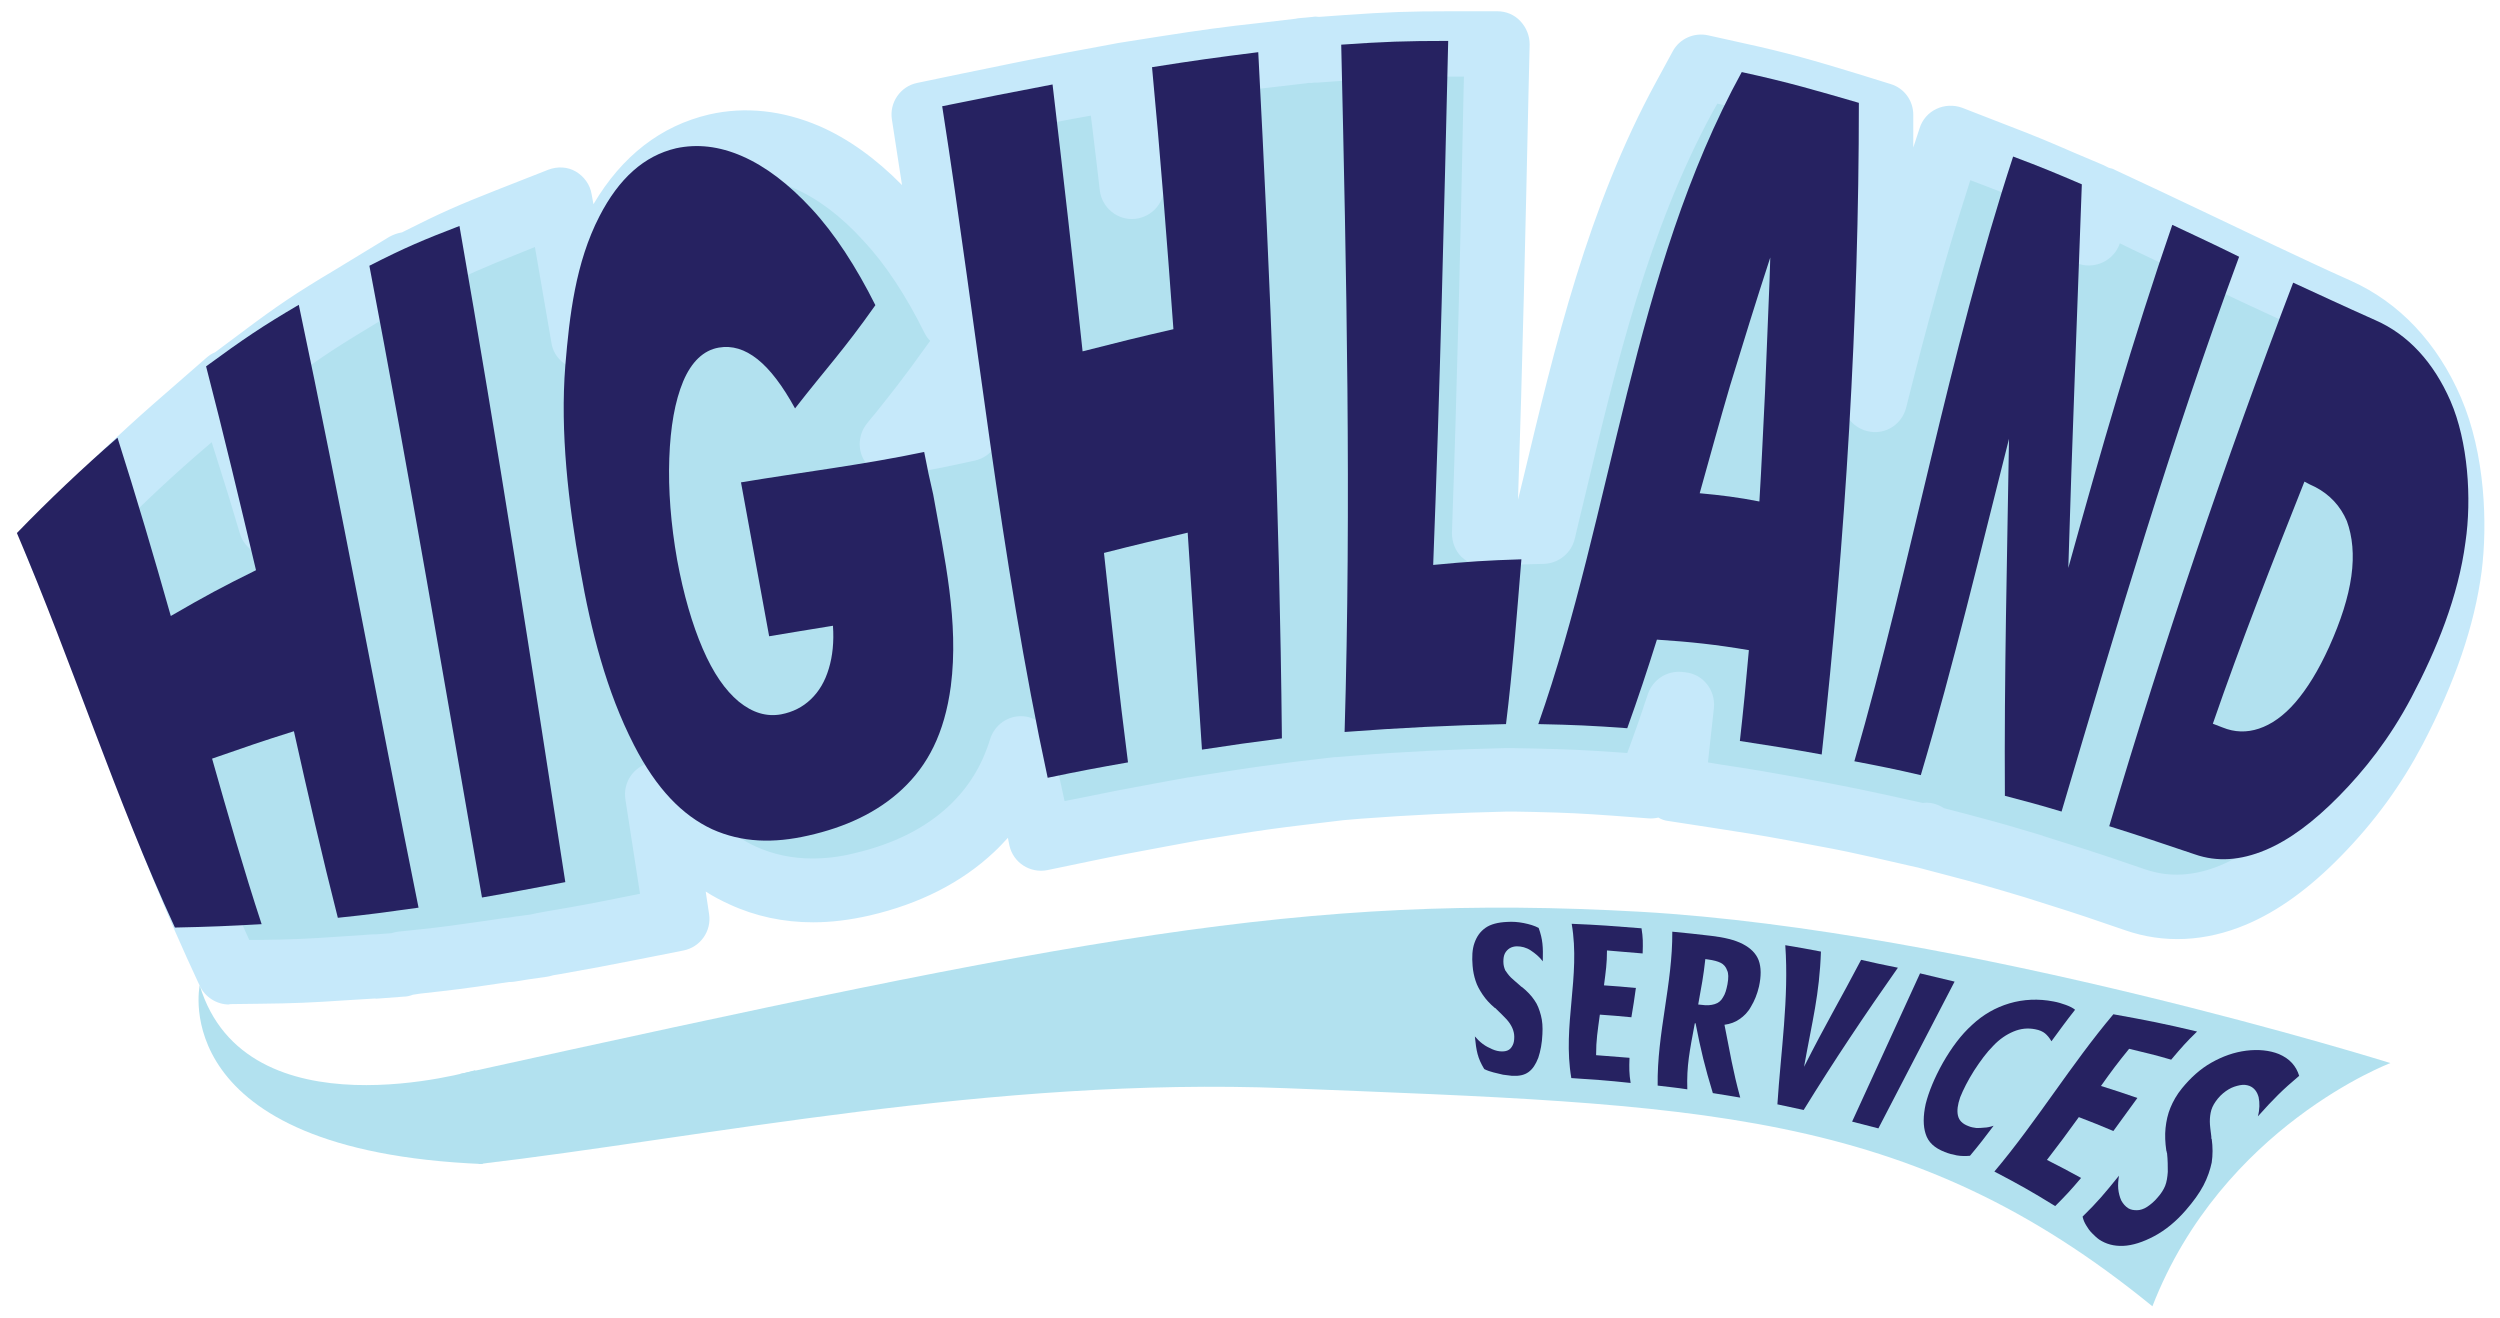
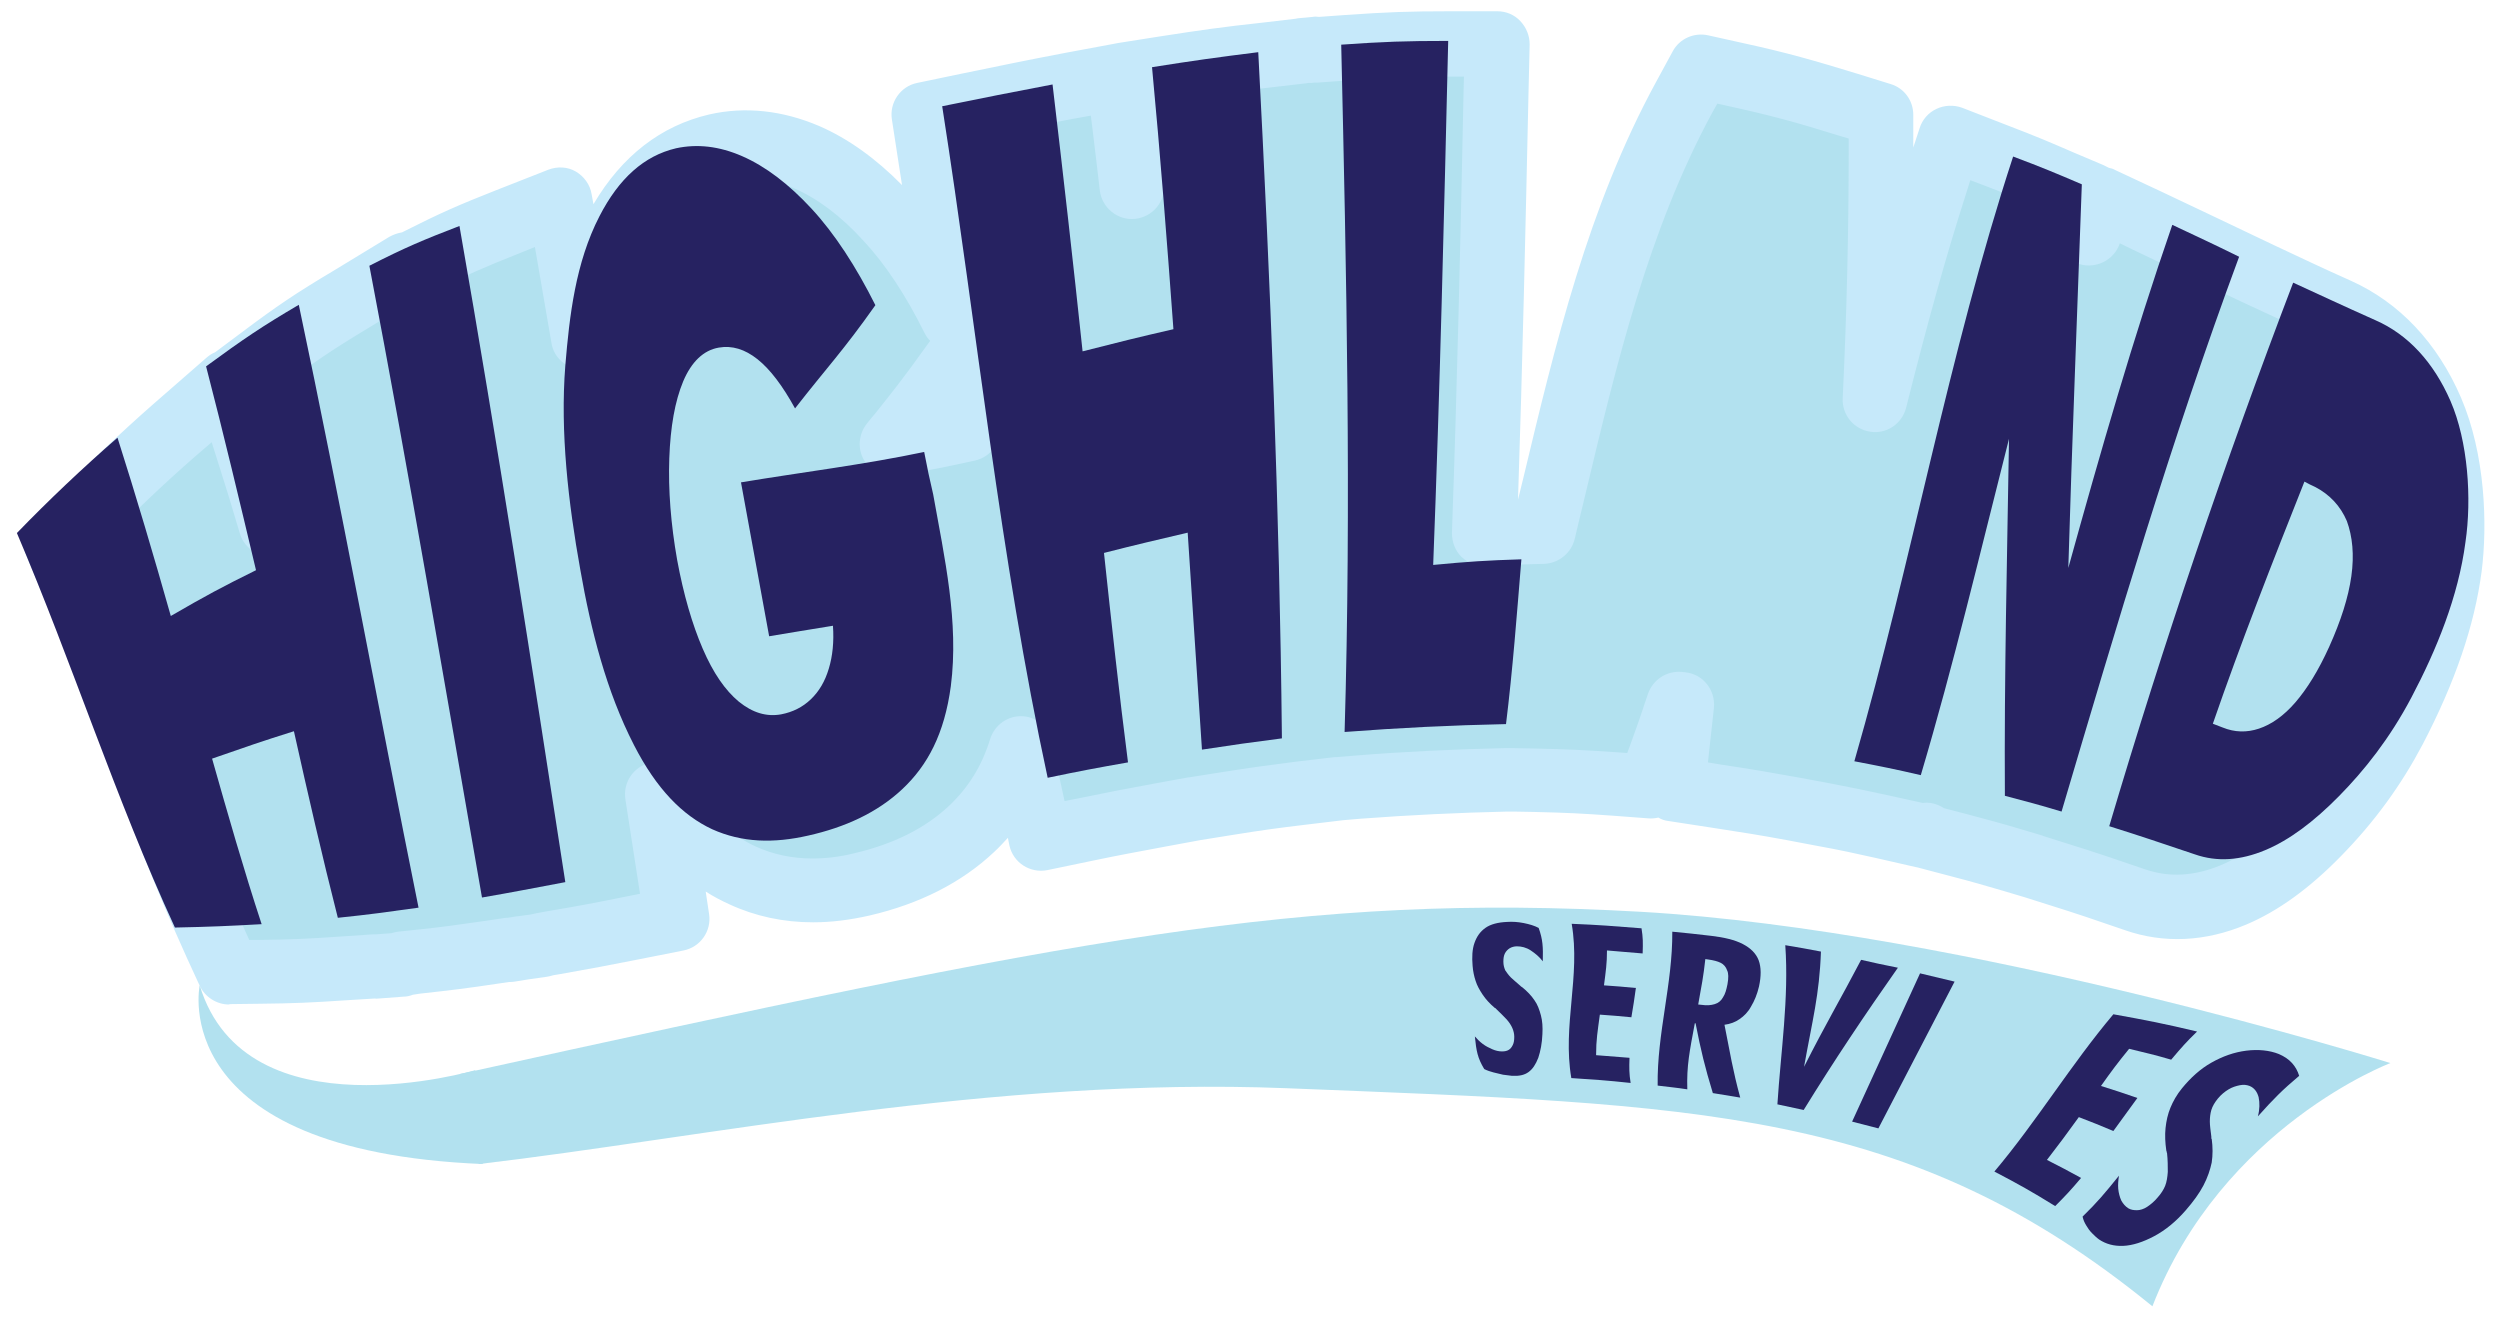
<svg xmlns="http://www.w3.org/2000/svg" version="1.1" id="Layer_1" x="0px" y="0px" viewBox="0 0 666 351" style="enable-background:new 0 0 666 351;" xml:space="preserve">
  <style type="text/css">
	.st0{fill:#B2E1EF;}
	.st1{fill:#C6E9FA;}
	.st2{fill:#262261;}
</style>
  <g>
-     <path class="st0" d="M647.4,109.2c-5.4-12.5-14-21.8-24.9-26.7c-8.6-3.8-12.5-5.7-20.2-9.3l-5.1-2.4l-11.7-5.6   c-4.8-2.3-8-3.8-13.5-6.4l-12.4-5.8l-3.1,9.1c0-0.6,0.3-10.3,0.3-10.3l-7.8-3.3c-6.6-2.8-10.1-4.3-17.5-7.2l-12.1-4.7l-4,12.4   c-6.1,18.9-11.3,38.2-16,57.4c1.1-22.7,1.6-45,1.6-66.8v-9.2l-8.7-2.7c-11.5-3.5-18.2-5.5-30.3-8.1l-9-2l-4.4,8.1   c-17.6,32.4-26.2,68.5-34.5,103.5c-1,4-1.9,8-2.9,12l-7,0.2c-3.4,0.1-6.1,0.2-8.7,0.4c1.4-39.1,2.3-78.1,3.1-117.8l0.3-12.7   l-12.6,0c-10.6,0-16.3,0.2-27.5,1l-8.2,0.6V13l-2.2,0.2l-1.4,0.1v0.1l-9.5,1.1c-11,1.2-16.4,2-27,3.7L299.1,20l1.1,11.6   c0.5,5.9,1.1,11.8,1.6,17.8c-0.6-5.5-1.3-10.8-1.9-16.1l-1.6-13.1l-12.9,2.4c-10.9,2.1-16.6,3.2-27.7,5.5l-11.5,2.4l1.8,11.7   c2.2,13.9,4.2,28,6.1,42c-5.4-10.8-11.3-19.7-17.6-26.6c-6.9-7.5-14.1-12.9-21.5-16.1c-5.4-2.4-10.9-3.6-16.2-3.6   c-2.7,0-5.3,0.3-7.9,0.9c-11.5,2.7-20.7,10.5-27.3,23.4c-4.4,8.7-6.8,17.9-8.1,26.8c-1.2-7-2.4-14-3.6-21l-2.6-14.9l-14,5.5   c-9.6,3.8-14.4,5.9-23.5,10.5l-3.5,1.8l-0.1-0.5l-14.8,8.9c-9.6,5.8-14.5,9.1-24,16.2l-6.7,5l2.1,8.1c2.6,10,5,19.9,7.4,30.1   c-1.8-6.2-3.8-12.6-5.8-19.1l-5.7-17.9l-14.1,12.3c-8.7,7.6-17.4,15.9-25.9,24.7l-5.7,5.9l3.2,7.6c5.9,14,11.4,28.7,16.8,42.8   c7,18.7,14.2,37.9,22.8,56.5l3.4,7.4l8-0.1c8.9-0.2,13.5-0.3,22.2-0.9l8.9-0.6v0l0.8-0.1l6.1-0.4l-0.1-0.2l3.8-0.4   c8.1-0.9,12.2-1.4,20.7-2.6l4-0.6l0,0.1l3.8-0.7l5.1-0.7l0-0.1l3.3-0.6c8.4-1.5,12.6-2.3,21.1-4l11.6-2.3l-1.8-11.7   c-1.1-7.1-2.2-14.4-3.3-21.6c6.2,10.4,13.6,17.6,22.6,21.7c5.8,2.7,12.1,4,18.7,4l0,0c4.2,0,8.5-0.5,13.1-1.6   c11.9-2.7,21.7-7.6,29.2-14.7c6.2-5.9,10.6-13,13.3-21.6c0.8,4.1,1.6,8.1,2.5,12.2l2.6,12l12-2.5c7.7-1.6,11.6-2.4,19.8-3.9   l9.3-1.7l8.8-1.4c8.1-1.3,11.9-1.8,19.5-2.7l10.2-1.2l4.9-0.4c13.4-1.1,26.4-1.7,39.5-2l2,0l5.6,0.1c8.8,0.1,13,0.4,21.5,1l9.3,0.7   l3.2-8.8c1.5-4.2,3-8.6,4.6-13.2c0.3,0,0.5,0.1,0.8,0.1c-0.4,3.7-0.7,7.3-1.1,10.8l-1.4,11.9l11.7,1.8c8.5,1.3,12.5,2,20.1,3.4   l4.2,0.8l3.8,0.7c6.7,1.3,9.9,2,16.2,3.4l11.2,2.5l0.1-0.4v0.5l9.1,2.4c5.5,1.5,8.2,2.2,13.8,3.9l5.7,1.7l6,1.9   c8.3,2.6,12.5,4,21,6.9c3.6,1.2,7.4,1.9,11.2,1.9l0,0c4.9,0,10-1.1,15.1-3.2c7.5-3.1,14.8-8.5,22.5-16.4   c8.3-8.6,14.9-17.6,20.2-27.7c8.2-15.8,13.1-29.9,14.8-43.2C653.7,139.7,653.2,122.7,647.4,109.2L647.4,109.2z M255.5,94.3   c0.2,1.3,0.4,2.7,0.6,4.1c0.7,5.1,1.4,10.3,2.1,15.4l-5.1,1.1c-5,1.1-10.1,2-15.3,2.8c0.8-1,1.5-1.9,2.3-2.8c4-5,7.8-9.7,13.3-17.6   L255.5,94.3L255.5,94.3z" />
+     <path class="st0" d="M647.4,109.2c-5.4-12.5-14-21.8-24.9-26.7c-8.6-3.8-12.5-5.7-20.2-9.3l-5.1-2.4l-11.7-5.6   c-4.8-2.3-8-3.8-13.5-6.4l-12.4-5.8l-3.1,9.1c0-0.6,0.3-10.3,0.3-10.3l-7.8-3.3c-6.6-2.8-10.1-4.3-17.5-7.2l-12.1-4.7l-4,12.4   c-6.1,18.9-11.3,38.2-16,57.4c1.1-22.7,1.6-45,1.6-66.8v-9.2l-8.7-2.7c-11.5-3.5-18.2-5.5-30.3-8.1l-9-2l-4.4,8.1   c-17.6,32.4-26.2,68.5-34.5,103.5c-1,4-1.9,8-2.9,12l-7,0.2c-3.4,0.1-6.1,0.2-8.7,0.4c1.4-39.1,2.3-78.1,3.1-117.8l0.3-12.7   l-12.6,0c-10.6,0-16.3,0.2-27.5,1l-8.2,0.6V13l-2.2,0.2l-1.4,0.1v0.1l-9.5,1.1c-11,1.2-16.4,2-27,3.7L299.1,20l1.1,11.6   c0.5,5.9,1.1,11.8,1.6,17.8c-0.6-5.5-1.3-10.8-1.9-16.1l-1.6-13.1l-12.9,2.4c-10.9,2.1-16.6,3.2-27.7,5.5l-11.5,2.4l1.8,11.7   c2.2,13.9,4.2,28,6.1,42c-5.4-10.8-11.3-19.7-17.6-26.6c-6.9-7.5-14.1-12.9-21.5-16.1c-5.4-2.4-10.9-3.6-16.2-3.6   c-2.7,0-5.3,0.3-7.9,0.9c-11.5,2.7-20.7,10.5-27.3,23.4c-4.4,8.7-6.8,17.9-8.1,26.8c-1.2-7-2.4-14-3.6-21l-2.6-14.9l-14,5.5   c-9.6,3.8-14.4,5.9-23.5,10.5l-3.5,1.8l-0.1-0.5l-14.8,8.9c-9.6,5.8-14.5,9.1-24,16.2l-6.7,5l2.1,8.1c2.6,10,5,19.9,7.4,30.1   c-1.8-6.2-3.8-12.6-5.8-19.1l-5.7-17.9l-14.1,12.3c-8.7,7.6-17.4,15.9-25.9,24.7l-5.7,5.9l3.2,7.6c5.9,14,11.4,28.7,16.8,42.8   c7,18.7,14.2,37.9,22.8,56.5l3.4,7.4l8-0.1c8.9-0.2,13.5-0.3,22.2-0.9l8.9-0.6v0l0.8-0.1l6.1-0.4l-0.1-0.2l3.8-0.4   c8.1-0.9,12.2-1.4,20.7-2.6l4-0.6l0,0.1l3.8-0.7l5.1-0.7l0-0.1l3.3-0.6c8.4-1.5,12.6-2.3,21.1-4l11.6-2.3l-1.8-11.7   c-1.1-7.1-2.2-14.4-3.3-21.6c6.2,10.4,13.6,17.6,22.6,21.7c5.8,2.7,12.1,4,18.7,4l0,0c4.2,0,8.5-0.5,13.1-1.6   c11.9-2.7,21.7-7.6,29.2-14.7c6.2-5.9,10.6-13,13.3-21.6c0.8,4.1,1.6,8.1,2.5,12.2l2.6,12l12-2.5c7.7-1.6,11.6-2.4,19.8-3.9   l9.3-1.7l8.8-1.4c8.1-1.3,11.9-1.8,19.5-2.7l10.2-1.2l4.9-0.4c13.4-1.1,26.4-1.7,39.5-2l2,0c8.8,0.1,13,0.4,21.5,1l9.3,0.7   l3.2-8.8c1.5-4.2,3-8.6,4.6-13.2c0.3,0,0.5,0.1,0.8,0.1c-0.4,3.7-0.7,7.3-1.1,10.8l-1.4,11.9l11.7,1.8c8.5,1.3,12.5,2,20.1,3.4   l4.2,0.8l3.8,0.7c6.7,1.3,9.9,2,16.2,3.4l11.2,2.5l0.1-0.4v0.5l9.1,2.4c5.5,1.5,8.2,2.2,13.8,3.9l5.7,1.7l6,1.9   c8.3,2.6,12.5,4,21,6.9c3.6,1.2,7.4,1.9,11.2,1.9l0,0c4.9,0,10-1.1,15.1-3.2c7.5-3.1,14.8-8.5,22.5-16.4   c8.3-8.6,14.9-17.6,20.2-27.7c8.2-15.8,13.1-29.9,14.8-43.2C653.7,139.7,653.2,122.7,647.4,109.2L647.4,109.2z M255.5,94.3   c0.2,1.3,0.4,2.7,0.6,4.1c0.7,5.1,1.4,10.3,2.1,15.4l-5.1,1.1c-5,1.1-10.1,2-15.3,2.8c0.8-1,1.5-1.9,2.3-2.8c4-5,7.8-9.7,13.3-17.6   L255.5,94.3L255.5,94.3z" />
    <path class="st1" d="M61,267.6c-3.3,0-6.4-2-7.8-5l-3.4-7.4c-8.6-18.9-15.9-38.3-23-57c-5.3-14.1-10.8-28.7-16.6-42.6L7,148   c-1.3-3.2-0.7-6.8,1.7-9.3l5.7-5.9c8.7-8.9,17.6-17.4,26.5-25.2L55,95.3c0.7-0.6,1.4-1.1,2.2-1.4c0.1-0.1,0.2-0.1,0.3-0.2l6.7-5   C73.9,81.4,79,78,88.9,72.1l14.8-9c1.1-0.6,2.2-1,3.4-1.2l0.8-0.4c9.3-4.7,14.3-6.9,24.2-10.8l14-5.5c2.4-0.9,5.1-0.8,7.3,0.5   s3.8,3.5,4.2,6l0.5,2.7c7.6-12.9,18-20.9,30.8-23.9c9.6-2.2,19.6-1.1,29.4,3.1c7.6,3.3,15,8.6,22,15.7c-0.3-1.9-0.6-3.8-0.9-5.8   l-1.8-11.7c-0.7-4.5,2.3-8.8,6.7-9.7l11.5-2.4c11.2-2.3,16.9-3.5,27.9-5.6l12.9-2.4c0.2,0,0.3-0.1,0.5-0.1c0.2,0,0.4-0.1,0.5-0.1   l11.4-1.8C320,8,325.5,7.2,336.6,6l8.5-1c0.5-0.1,0.9-0.2,1.4-0.2l1.2-0.1l2-0.2c0.5-0.1,1.1-0.1,1.7,0l6.9-0.5   c11.4-0.8,17.2-1,28-1l12.6,0h0c2.3,0,4.5,0.9,6.1,2.6c1.6,1.7,2.5,3.9,2.5,6.2l-0.3,12.7c-0.8,36.5-1.6,72.3-2.8,108.6h0   c0.5-1.9,0.9-3.8,1.4-5.7c8.5-35.5,17.2-72.2,35.4-105.6l4.4-8.1c1.8-3.4,5.7-5.1,9.4-4.3l9,2c12.4,2.7,19.2,4.7,31,8.3l8.7,2.7   c3.6,1.1,6,4.4,6,8.2v8.7l1.7-5.2c0.7-2.2,2.3-4.1,4.5-5.1c2.1-1,4.6-1.1,6.8-0.3l12.1,4.7c7.6,2.9,11.1,4.4,17.8,7.3l7.8,3.3   c0.5,0.2,0.9,0.5,1.4,0.7c0.6,0.1,1.2,0.3,1.7,0.6l12.4,5.8c5.5,2.6,8.7,4.1,13.5,6.4l16.8,8c7.7,3.6,11.6,5.5,20.1,9.3   c12.9,5.8,23,16.5,29.3,31.1l0,0c6.5,15.1,7.1,33.9,5.5,46.4c-1.9,14.3-7,29.3-15.7,46c-5.7,10.8-12.7,20.5-21.7,29.7   c-8.5,8.7-16.8,14.7-25.3,18.3c-10.9,4.6-22,5.1-32.3,1.5c-8.4-2.9-12.5-4.3-20.8-6.9l-6-1.9l-5.7-1.7c-5.5-1.6-8.2-2.4-13.6-3.8   l-9.1-2.4c-0.2,0-0.3-0.1-0.5-0.1l-10.5-2.4c-6.3-1.4-9.4-2.1-16-3.3l-7.9-1.5c-7.6-1.4-11.5-2-19.9-3.3l-11.7-1.8   c-0.9-0.1-1.8-0.4-2.6-0.9c-0.9,0.2-1.9,0.3-2.8,0.2l-9.3-0.7c-8.3-0.6-12.4-0.8-21-1l-5.4-0.1l-1.8,0c-13,0.3-25.7,0.9-39,1.9   l-4.7,0.4l-10,1.2c-7.5,0.9-11.2,1.4-19.3,2.7l-8.7,1.4l-9.2,1.7c-8,1.5-11.9,2.2-19.6,3.8l-12,2.5c-4.6,0.9-9.1-2-10.1-6.6l-0.4-2   c-1.2,1.3-2.4,2.6-3.7,3.8c-8.6,8.1-19.8,13.8-33.2,16.9c-5.3,1.2-10.2,1.8-15,1.8c-7.9,0-15.4-1.6-22.3-4.8   c-2.2-1-4.3-2.1-6.3-3.4l0.9,6c0.7,4.5-2.3,8.8-6.8,9.7l-11.6,2.3c-8.6,1.7-12.8,2.5-21.3,4l-1.8,0.3c-0.6,0.2-1.1,0.3-1.7,0.4   l-4.9,0.7l-3.7,0.6c-0.5,0.1-1,0.1-1.5,0.1l-2.7,0.4c-8.6,1.3-12.8,1.8-21,2.7L110,265c-0.8,0.3-1.6,0.5-2.4,0.5l-6.6,0.5   c-0.4,0-0.8,0.1-1.1,0l-8.1,0.5c-8.9,0.6-13.5,0.8-22.6,0.9l-8,0.1C61.1,267.6,61,267.6,61,267.6L61,267.6z M25,146.6l1,2.4   c6,14.2,11.5,28.9,16.9,43.2c7,18.6,14.1,37.7,22.5,56l1,2.2l2.4,0c8.7-0.1,13.2-0.3,21.8-0.9l8.9-0.6c0.2,0,0.3,0,0.4,0h0.1   c0.1,0,0.2,0,0.3,0l4-0.3c0.6-0.2,1.1-0.3,1.7-0.4l3.8-0.4c8-0.8,11.9-1.4,20.3-2.6l4-0.6c0.4-0.1,0.7-0.1,1.1-0.1l2.5-0.4   c0.1,0,0.1,0,0.2,0l3.6-0.5c0.4-0.1,0.8-0.2,1.3-0.3l3.3-0.6c8.3-1.4,12.5-2.2,20.9-3.9l3.5-0.7l-3.9-25.2c-0.6-4.1,1.7-8,5.6-9.4   c3.9-1.4,8.2,0.1,10.3,3.7c5.3,8.9,11.4,14.9,18.8,18.3c4.6,2.1,9.7,3.2,15.1,3.2c3.5,0,7.2-0.4,11.2-1.4   c10.3-2.4,18.8-6.6,25.2-12.6c5.2-4.9,8.8-10.7,11-17.9c1.2-3.7,4.7-6.2,8.6-6c3.9,0.2,7.2,3.1,7.9,6.9c0.6,3.3,1.5,7.6,2.5,12   l0.8,3.7l3.6-0.7c7.8-1.6,11.8-2.4,20-3.9l9.3-1.7c0.1,0,0.1,0,0.2,0l8.8-1.4c8.2-1.3,12.1-1.8,19.8-2.8l10.2-1.2   c0.1,0,0.2,0,0.4,0l4.9-0.4c13.6-1.1,26.7-1.7,40-2l2,0c0.1,0,0.2,0,0.3,0l5.6,0.1c9,0.2,13.3,0.4,22,1l2.8,0.2l1-2.7   c1.5-4.1,3-8.4,4.5-13c1.3-3.8,5-6.3,9.1-5.9l0.9,0.1c4.7,0.5,8,4.7,7.6,9.4c-0.4,3.7-0.8,7.4-1.2,10.9l-0.4,3.7l3.6,0.6   c8.6,1.3,12.6,2,20.4,3.4l8.1,1.5c6.8,1.3,10,2,16.5,3.4l8.6,1.9c0.7-0.1,1.4-0.1,2.1,0c1.3,0.2,2.5,0.7,3.6,1.4l6.5,1.7   c5.6,1.5,8.3,2.2,14,3.9l5.7,1.7c0,0,0.1,0,0.2,0.1l6,1.9c8.4,2.6,12.7,4.1,21.2,7c6.4,2.2,13.1,1.8,20.1-1.1   c6.4-2.7,12.8-7.4,19.7-14.4c7.8-8,13.9-16.4,18.7-25.7c7.8-14.9,12.3-28.1,13.9-40.3c1.3-9.8,1-25.5-4.2-37.4   c-4.6-10.5-11.7-18.2-20.6-22.2c-8.6-3.9-12.6-5.8-20.4-9.4l-5.1-2.4l-11.8-5.7c-4.8-2.3-7.9-3.8-13.4-6.4l-3.7-1.8l0,0.1   c-1.4,4-5.5,6.4-9.7,5.7c-4.2-0.8-7.2-4.5-7-8.7l0.2-4.5l-2.4-1c-6.5-2.8-9.9-4.2-17.2-7l-3.7-1.4l-1.2,3.8   c-5.2,16.2-10.1,33.7-15.9,56.8c-1.1,4.3-5.2,7.1-9.6,6.4s-7.5-4.5-7.3-8.9c1.1-22.7,1.6-45,1.6-66.4v-2.8l-2.7-0.8   c-11.2-3.5-17.8-5.3-29.6-7.9l-2.7-0.6l-1.4,2.5c-17,31.4-25.5,67-33.7,101.4c-1,4-1.9,8-2.9,12.1c-0.9,3.7-4.2,6.4-8,6.6l-7,0.2   c-3.6,0.1-6.2,0.2-8.6,0.4c-2.4,0.1-4.8-0.8-6.5-2.4s-2.6-4-2.6-6.4c1.4-39.4,2.3-78.1,3.1-117.7l0.1-3.9h-3.8   c-10.4,0-15.9,0.2-26.9,1l-8.2,0.6c-0.3,0-0.6,0-0.9,0l-0.9,0.1c-0.1,0-0.2,0-0.4,0l-0.4,0c-0.2,0-0.4,0.1-0.6,0.1l-9.5,1.1   c-10.8,1.2-16.1,2-26.7,3.7l-3.5,0.6l0.3,3.6c0.6,5.9,1.1,11.9,1.6,17.8c0.4,4.7-3,8.8-7.7,9.3c-4.6,0.5-8.8-2.9-9.4-7.5   c-0.6-5.5-1.3-10.8-1.9-16l-0.5-4l-3.9,0.7c-10.9,2-16.5,3.2-27.6,5.5l-3.5,0.7l0.6,3.6c2.3,14.7,4.4,29.6,6.1,42.2   c0.3,1.9-0.1,3.7-1,5.3c1.3,1.3,2.1,3,2.4,4.8l0.6,4.1c0.7,5.1,1.4,10.3,2.1,15.4c0.6,4.5-2.3,8.6-6.7,9.6l-5.1,1.1   c-4.6,1-9.6,1.9-15.6,2.9c-3.5,0.6-7-1.1-8.8-4.1s-1.5-6.9,0.7-9.7c0.8-1,1.5-1.9,2.3-2.8c3.9-4.9,7.6-9.5,13-17.1l1.6-2.2   c-0.6-0.6-1.1-1.3-1.5-2.1c-5-10.1-10.5-18.4-16.3-24.6c-6-6.6-12.3-11.3-18.6-14c-6.4-2.8-12.8-3.5-18.7-2.2   c-9.1,2.1-16.1,8.3-21.6,19c-3.4,6.7-5.8,14.7-7.3,24.2c-0.6,4.2-4.2,7.2-8.4,7.3h-0.1c-4.2,0-7.8-3-8.4-7.1   c-1.2-7-2.4-14-3.6-20.9l-0.8-4.6l-4.2,1.7c-9.3,3.7-14,5.7-22.8,10.2l-3.5,1.8c-0.7,0.3-1.4,0.6-2.2,0.8l-12.2,7.4   c-9.3,5.6-14.1,8.9-23.3,15.7l-2.1,1.5l0.7,2.5c2.3,9,4.7,18.6,7.5,30.2c1.1,4.5-1.6,9.1-6.1,10.3c-4.5,1.2-9.1-1.4-10.4-5.8   c-2-6.8-3.9-13-5.8-18.9l-1.7-5.4l-4.3,3.7c-8.5,7.4-17.1,15.6-25.4,24.2L25,146.6L25,146.6z" />
  </g>
  <path class="st0" d="M437.1,242.9c-90-5.1-150.5,7.1-314.5,43.2c4.1,2,0.6,5.7,2,10c1.9,5.8-1,7,3,14c59.7-7,137-23.3,215.1-20.2  c109.8,4.4,165.6,5,230.7,58.1c18.6-47.9,63.4-64.8,63.4-64.8S523.9,247.9,437.1,242.9L437.1,242.9z" />
  <g>
    <path class="st2" d="M54.9,97.6c4.7,18.1,9,36.2,13.3,54.3c-8.9,4.4-13.4,6.8-22.7,12.2c-4.5-15.9-9.2-31.8-14.2-47.5   C22.1,124.6,13,133.2,4.5,142c14.8,34.7,26.3,70.8,42.1,105.1c9.5-0.2,14.1-0.4,23.1-0.9c-4.8-14.6-9-29.3-13.2-44.1   c8.9-3.1,13.2-4.6,21.8-7.3C82,211.4,85.8,228,90,244.5c8.7-0.9,12.9-1.5,21.5-2.7c-10.8-53.5-20.6-107.2-31.9-160.6   C69.9,86.9,65,90.2,54.9,97.6L54.9,97.6z" />
    <path class="st2" d="M98.4,70.8c10.7,56,20.2,112.2,30,168.3c8.7-1.5,13.1-2.4,22.2-4.1c-9-58.3-18-116.6-28.2-174.8   C112.8,63.9,108,65.9,98.4,70.8L98.4,70.8z" />
    <path class="st2" d="M246.2,120.4c-16.1,3.4-32.6,5.4-48.8,8.1c2.5,13.7,5,27.3,7.5,41c6.7-1.1,10.1-1.7,17-2.8   c0.3,4.3-0.1,8.1-1.1,11.4c-1,3.4-2.6,6.1-4.8,8.2c-2.2,2.1-4.8,3.4-7.9,4c-3.9,0.7-7.6-0.4-11.3-3.4c-3.6-3-6.8-7.6-9.6-14.1   c-2.8-6.5-5.1-14.4-6.8-23.6c-1.7-9.6-2.4-18.7-2.1-27.1s1.5-15.2,3.7-20.5c2.2-5.2,5.4-8.3,9.5-9c3.5-0.6,6.9,0.4,10.3,3.1   c3.4,2.7,6.7,7.1,10,13.1c8.4-10.8,12.8-15.3,21.4-27.5c-5.1-10.2-10.8-19-17-25.7c-6.1-6.6-12.3-11.3-18.5-14s-12-3.3-17.6-2.1   c-8.5,2-15.2,8-20.4,18.1c-6.4,12.4-8,26.6-9.1,39.8c-1.4,17.7,0.8,36.6,4,54.4c2.8,16,6.9,32.3,14.3,46.7   c6,11.7,12.9,18.7,20.8,22.4c8,3.6,16.4,3.8,25.6,1.7c9.8-2.2,18.4-6.1,25.1-12.4s11.2-14.7,12.9-27.4c2.2-17.1-1.7-34.3-4.7-51.1   C247.6,127.4,247.1,125.1,246.2,120.4L246.2,120.4z" />
    <path class="st2" d="M306.9,17.9c2.2,23.2,4,46.5,5.7,69.8c-9.6,2.2-14.4,3.4-24.2,5.9c-2.5-23.7-5.2-47.4-8-71.1   c-11.6,2.2-17.5,3.4-29.4,5.8c9.3,59.5,15.4,120.1,28.1,178.9c8.6-1.8,12.9-2.6,21.4-4.1c-2.4-18.6-4.4-37.2-6.4-55.8   c9-2.3,13.4-3.3,22.3-5.4c1.3,19.3,2.5,38.6,3.8,57.8c8.5-1.3,12.8-1.9,21.3-3c-0.6-60.9-3.1-122-6.3-182.8   C324,15.3,318.3,16.1,306.9,17.9L306.9,17.9z" />
    <path class="st2" d="M385.8,10.9c-11.4,0-17.1,0.2-28.5,1c1.4,60.9,2.7,122.1,0.9,183.1c14.4-1.1,28.5-1.8,43-2.1   c1.8-14.6,2.9-29.3,4.1-43.9c-9.4,0.3-14.1,0.6-23.5,1.5C383.6,104,384.7,57.5,385.8,10.9L385.8,10.9z" />
-     <path class="st2" d="M464,19.2c-29.1,53.1-34.3,117.1-54.2,173.7c9.5,0.2,14.2,0.4,23.7,1.1c2.8-7.8,5.4-15.6,7.9-23.6   c9.1,0.6,15.6,1.3,24.5,2.8c-0.7,8.1-1.5,16.2-2.4,24.2c9.2,1.4,13.5,2.1,21.8,3.6c6.3-57.4,9.9-115.9,9.9-173.6   C483.8,24.1,476.8,22,464,19.2L464,19.2z M452.8,131.4c2.7-9.6,5.3-19.2,8.1-28.7c3.5-11.4,7-22.8,10.7-34.1   c-0.1,2.1-0.1,4.2-0.2,6.3c-0.4,9.5-0.8,19.4-1.2,29.6c-0.5,9.7-0.9,19.4-1.5,29.1C463.2,132.5,458.3,131.9,452.8,131.4   L452.8,131.4z" />
    <path class="st2" d="M578.7,59.9c-10.4,30.1-19.2,60.7-27.7,91.4c1-34.1,2.4-68.1,3.6-102.2c-7-3-10.6-4.5-18.3-7.4   C519,94.5,509.4,149.4,494,202.8c7.3,1.4,10.8,2.1,17.7,3.7c8.8-29.6,15.9-59.7,23.5-89.6c-0.5,31.7-1.3,63.4-1.1,95.1   c6.1,1.6,9.1,2.4,15.1,4.2c14.7-49.7,29.3-99.2,47.3-147.8C589.2,64.8,585.7,63.2,578.7,59.9L578.7,59.9z" />
    <path class="st2" d="M652.8,106.8c-4.5-10.3-11.3-17.7-20-21.5c-9.4-4.2-13.6-6.2-21.9-10c-18.2,47.7-34.5,95.9-49,144.8   c8.9,2.8,13.3,4.3,22.8,7.5c6,2.1,12.2,1.6,18.7-1.1c6.5-2.7,13-7.6,19.7-14.4c6.7-6.8,13.5-15.3,19.3-26.3   c6.7-12.7,12.5-26.9,14.4-41.4C658.5,132.9,657.5,117.6,652.8,106.8L652.8,106.8z M626.4,153.5c-0.8,5.7-2.8,11.9-5.9,18.8   c-2.9,6.4-5.9,11.2-9,14.8s-6.4,5.9-9.7,7c-3.3,1.1-6.5,1-9.7-0.3c-1.1-0.4-1.6-0.6-2.6-1c7.5-21.7,15.9-43.1,24.4-64.5   c1.1,0.6,1.7,0.9,2.8,1.4c3.9,2,6.8,5.1,8.5,9.1C626.7,142.9,627.2,147.8,626.4,153.5L626.4,153.5z" />
  </g>
  <g>
    <path class="st2" d="M405.9,245.9c-1.5-0.3-3-0.4-4.4-0.3c-2.4,0.1-4.4,0.6-5.8,1.6c-1.4,1-2.3,2.3-2.9,4s-0.7,3.7-0.5,6.1   c0.1,1.4,0.4,2.8,0.8,4c0.4,1.3,1.1,2.5,1.9,3.7c0.8,1.2,1.9,2.4,3.2,3.5c0.1,0,0.1,0.1,0.2,0.1s0.1,0.1,0.2,0.2c1.1,1,2,2,2.8,2.8   c0.7,0.8,1.2,1.6,1.5,2.3c0.3,0.7,0.5,1.5,0.5,2.3c0,0.9-0.1,1.6-0.4,2.2s-0.6,1-1.1,1.3c-0.5,0.3-1.1,0.4-1.8,0.4   c-0.8,0-1.7-0.2-2.6-0.6c-0.9-0.4-1.7-0.8-2.5-1.4c-0.8-0.6-1.5-1.3-2.1-2c0.4,3.9,0.7,5.7,2.5,8.7c0.8,0.4,1.7,0.7,2.5,0.9   c0.8,0.2,1.6,0.4,2.5,0.6c0.8,0.1,1.6,0.2,2.4,0.3c1.9,0.1,3.3-0.2,4.4-1s1.9-2,2.6-3.8c0.6-1.8,1-3.9,1.1-6.3c0.1-1.9,0-3.5-0.4-5   c-0.4-1.5-0.9-2.9-1.7-4c-0.8-1.2-1.9-2.4-3.4-3.6c-0.1,0-0.1,0-0.2-0.1s-0.1-0.1-0.2-0.2c-1-0.9-1.9-1.6-2.5-2.2   c-0.6-0.6-1.1-1.3-1.5-1.9c-0.3-0.7-0.5-1.4-0.5-2.3c0-0.9,0.1-1.6,0.4-2.2c0.3-0.6,0.8-1.1,1.3-1.4s1.2-0.5,1.9-0.5   c1.2,0,2.5,0.3,3.7,1.1s2.3,1.7,3.2,2.9c0.1-3.9,0-5.8-1.1-8.9C408.8,246.6,407.4,246.2,405.9,245.9L405.9,245.9z" />
    <path class="st2" d="M418.7,246.1c2.4,14-2.5,27.1-0.1,41.1c6.1,0.4,9.3,0.6,15.8,1.3c-0.4-2.5-0.4-3.9-0.3-6.7   c-3.6-0.3-5.4-0.4-8.9-0.7c0-4.1,0.4-6.3,1-10.8c3.3,0.2,5,0.4,8.4,0.7c0.5-3.1,0.8-4.7,1.2-7.8c-3.4-0.3-5.1-0.5-8.5-0.7   c0.5-3.9,0.8-5.8,0.8-9.3c3.8,0.3,5.6,0.5,9.5,0.8c0.1-2.9,0.1-4.2-0.3-6.7C429.7,246.7,426.1,246.4,418.7,246.1L418.7,246.1z" />
    <path class="st2" d="M464.3,251.5c-2.1-1.1-5-1.8-8.5-2.2c-4.2-0.5-6.2-0.7-10.3-1.1c0.1,13.9-4.1,27.1-3.9,41   c3.1,0.4,4.7,0.5,7.9,1c-0.2-6.3,0.6-10.1,2-17.6c0.1,0,0.1,0,0.2,0c1.4,7.2,2.5,11.7,4.6,18.6c2.9,0.5,4.3,0.7,7.3,1.2   c-2-7.3-2.7-11.9-4.2-19.4c1.5-0.2,2.9-0.7,4-1.5c1.2-0.8,2.3-1.9,3.1-3.4c0.9-1.5,1.6-3.2,2.1-5.3c0.6-2.8,0.6-5.1-0.1-7   C467.8,254,466.4,252.6,464.3,251.5L464.3,251.5z M460.2,262.2c-0.3,1.5-0.6,2.6-1.2,3.5c-0.5,0.9-1.2,1.5-2.2,1.8   s-2.1,0.4-3.4,0.2c-0.4,0-0.6-0.1-1-0.1c0.9-5,1.4-7.5,1.9-12.1c0.3,0,0.4,0.1,0.7,0.1c1.5,0.2,2.6,0.5,3.4,0.9s1.4,1.1,1.7,2   C460.5,259.3,460.5,260.5,460.2,262.2L460.2,262.2z" />
    <path class="st2" d="M495.8,255.7c-5.6,10.7-9.4,17-15.2,28.5c2.2-12.3,4.1-19.2,4.5-30.7c-3.8-0.7-5.7-1.1-9.5-1.7   c1,14.1-1.2,28.4-2.1,42.4c2.8,0.6,4.2,0.9,7,1.5c8-13,16.3-25.4,25.1-37.9C501.6,257,499.7,256.6,495.8,255.7L495.8,255.7z" />
    <path class="st2" d="M511.5,259.3c-6,13.2-12.1,26.3-18.1,39.5c2.8,0.7,4.2,1.1,7,1.8c6.8-13,13.5-26.1,20.3-39.1   C517,260.6,515.2,260.2,511.5,259.3L511.5,259.3z" />
-     <path class="st2" d="M526.5,300.5c-0.7-0.1-1.4-0.2-2.1-0.5c-1.6-0.6-2.5-1.5-2.8-2.8c-0.3-1.3-0.1-2.9,0.6-4.9   c0.8-2,2-4.4,3.7-7.1c1.7-2.6,3.3-4.8,5.1-6.6c1.7-1.8,3.5-3,5.4-3.8c1.9-0.8,3.8-1,5.8-0.6c1.1,0.2,2,0.6,2.6,1.1s1.2,1.2,1.7,2.1   c2.5-3.4,3.7-5.1,6.3-8.4c-0.6-0.5-1.4-0.9-2.5-1.3s-2.1-0.7-3.2-0.9c-4.1-0.8-8.1-0.6-11.8,0.5s-7,3-9.9,5.7   c-3,2.7-5.5,6.1-7.8,10.1c-2.3,4.1-3.8,7.8-4.6,11c-0.7,3.2-0.7,5.9,0,8c0.7,2.2,2.3,3.7,5.1,4.8c1,0.4,2.1,0.7,3.2,0.9   c1.2,0.2,2.3,0.2,3.5,0.1c2.6-3.1,3.8-4.7,6.3-8c-0.9,0.3-1.8,0.5-2.5,0.5C527.9,300.5,527.2,300.5,526.5,300.5L526.5,300.5z" />
    <path class="st2" d="M553.8,297.6c3.7,1.4,5.6,2.2,9.2,3.7c2.6-3.5,3.8-5.3,6.4-8.8c-3.8-1.3-5.8-2-9.7-3.2   c2.9-4.1,4.4-6.1,7.5-9.9c4.5,1.1,6.8,1.6,11.2,2.9c2.7-3.2,4.1-4.8,6.9-7.5c-8.8-2.1-13.4-3-22.3-4.6   c-11.3,13.4-20.4,28.5-31.7,41.9c6.5,3.4,9.9,5.3,16.2,9.2c2.8-2.8,4.2-4.3,6.9-7.5c-3.6-2-5.4-2.9-9.1-4.8   C548.7,304.6,550.4,302.3,553.8,297.6L553.8,297.6z" />
    <path class="st2" d="M610.6,283.2c-0.9-1-2.1-1.8-3.5-2.4c-2.5-1-5.5-1.3-8.7-0.9c-3.2,0.4-6.3,1.5-9.3,3.2c-3,1.7-5.5,4-7.8,6.8   c-1.4,1.7-2.4,3.5-3.1,5.2c-0.7,1.7-1.1,3.5-1.3,5.4c-0.2,1.9-0.1,3.9,0.2,6c0,0.1,0.1,0.2,0.1,0.3c0,0.1,0,0.2,0.1,0.4   c0.2,1.9,0.2,3.5,0.2,5c-0.1,1.4-0.3,2.7-0.7,3.7c-0.4,1-1.1,2.1-2,3.1c-0.9,1.1-1.9,1.9-2.8,2.5s-1.9,0.9-2.7,0.9   c-0.9,0-1.6-0.1-2.3-0.5c-0.8-0.5-1.4-1.2-1.9-2.1c-0.4-0.9-0.7-2-0.8-3.1c-0.1-1.1,0-2.3,0.2-3.5c-3.8,4.7-5.7,7-9.7,10.9   c0.2,0.9,0.5,1.6,1,2.4c0.4,0.7,0.9,1.4,1.5,2s1.2,1.2,1.9,1.7c1.8,1.2,3.9,1.8,6.4,1.7c2.5-0.1,5.3-1,8.3-2.6   c3-1.6,5.8-3.9,8.4-6.9c2-2.3,3.6-4.5,4.7-6.6c1.1-2.1,1.8-4.2,2.2-6.1c0.3-2,0.3-4.1,0-6.3c-0.1,0-0.1-0.1-0.1-0.2s0-0.2,0-0.4   c-0.2-1.6-0.4-3-0.4-4s0.1-2.1,0.4-3.1s0.9-2,1.7-3c0.9-1.1,1.9-1.9,2.9-2.5c1-0.6,2-0.9,3-1.1s1.8-0.1,2.6,0.2   c1.2,0.5,2,1.5,2.4,3c0.3,1.5,0.3,3.2-0.2,5.1c4.3-4.8,6.5-7,11-10.8C612.1,285.3,611.5,284.2,610.6,283.2L610.6,283.2z" />
  </g>
  <path class="st0" d="M53.2,262.5c0,0-9.4,44.1,75.4,47.6l-2-25C126.5,285.1,65.5,303.1,53.2,262.5L53.2,262.5z" />
</svg>